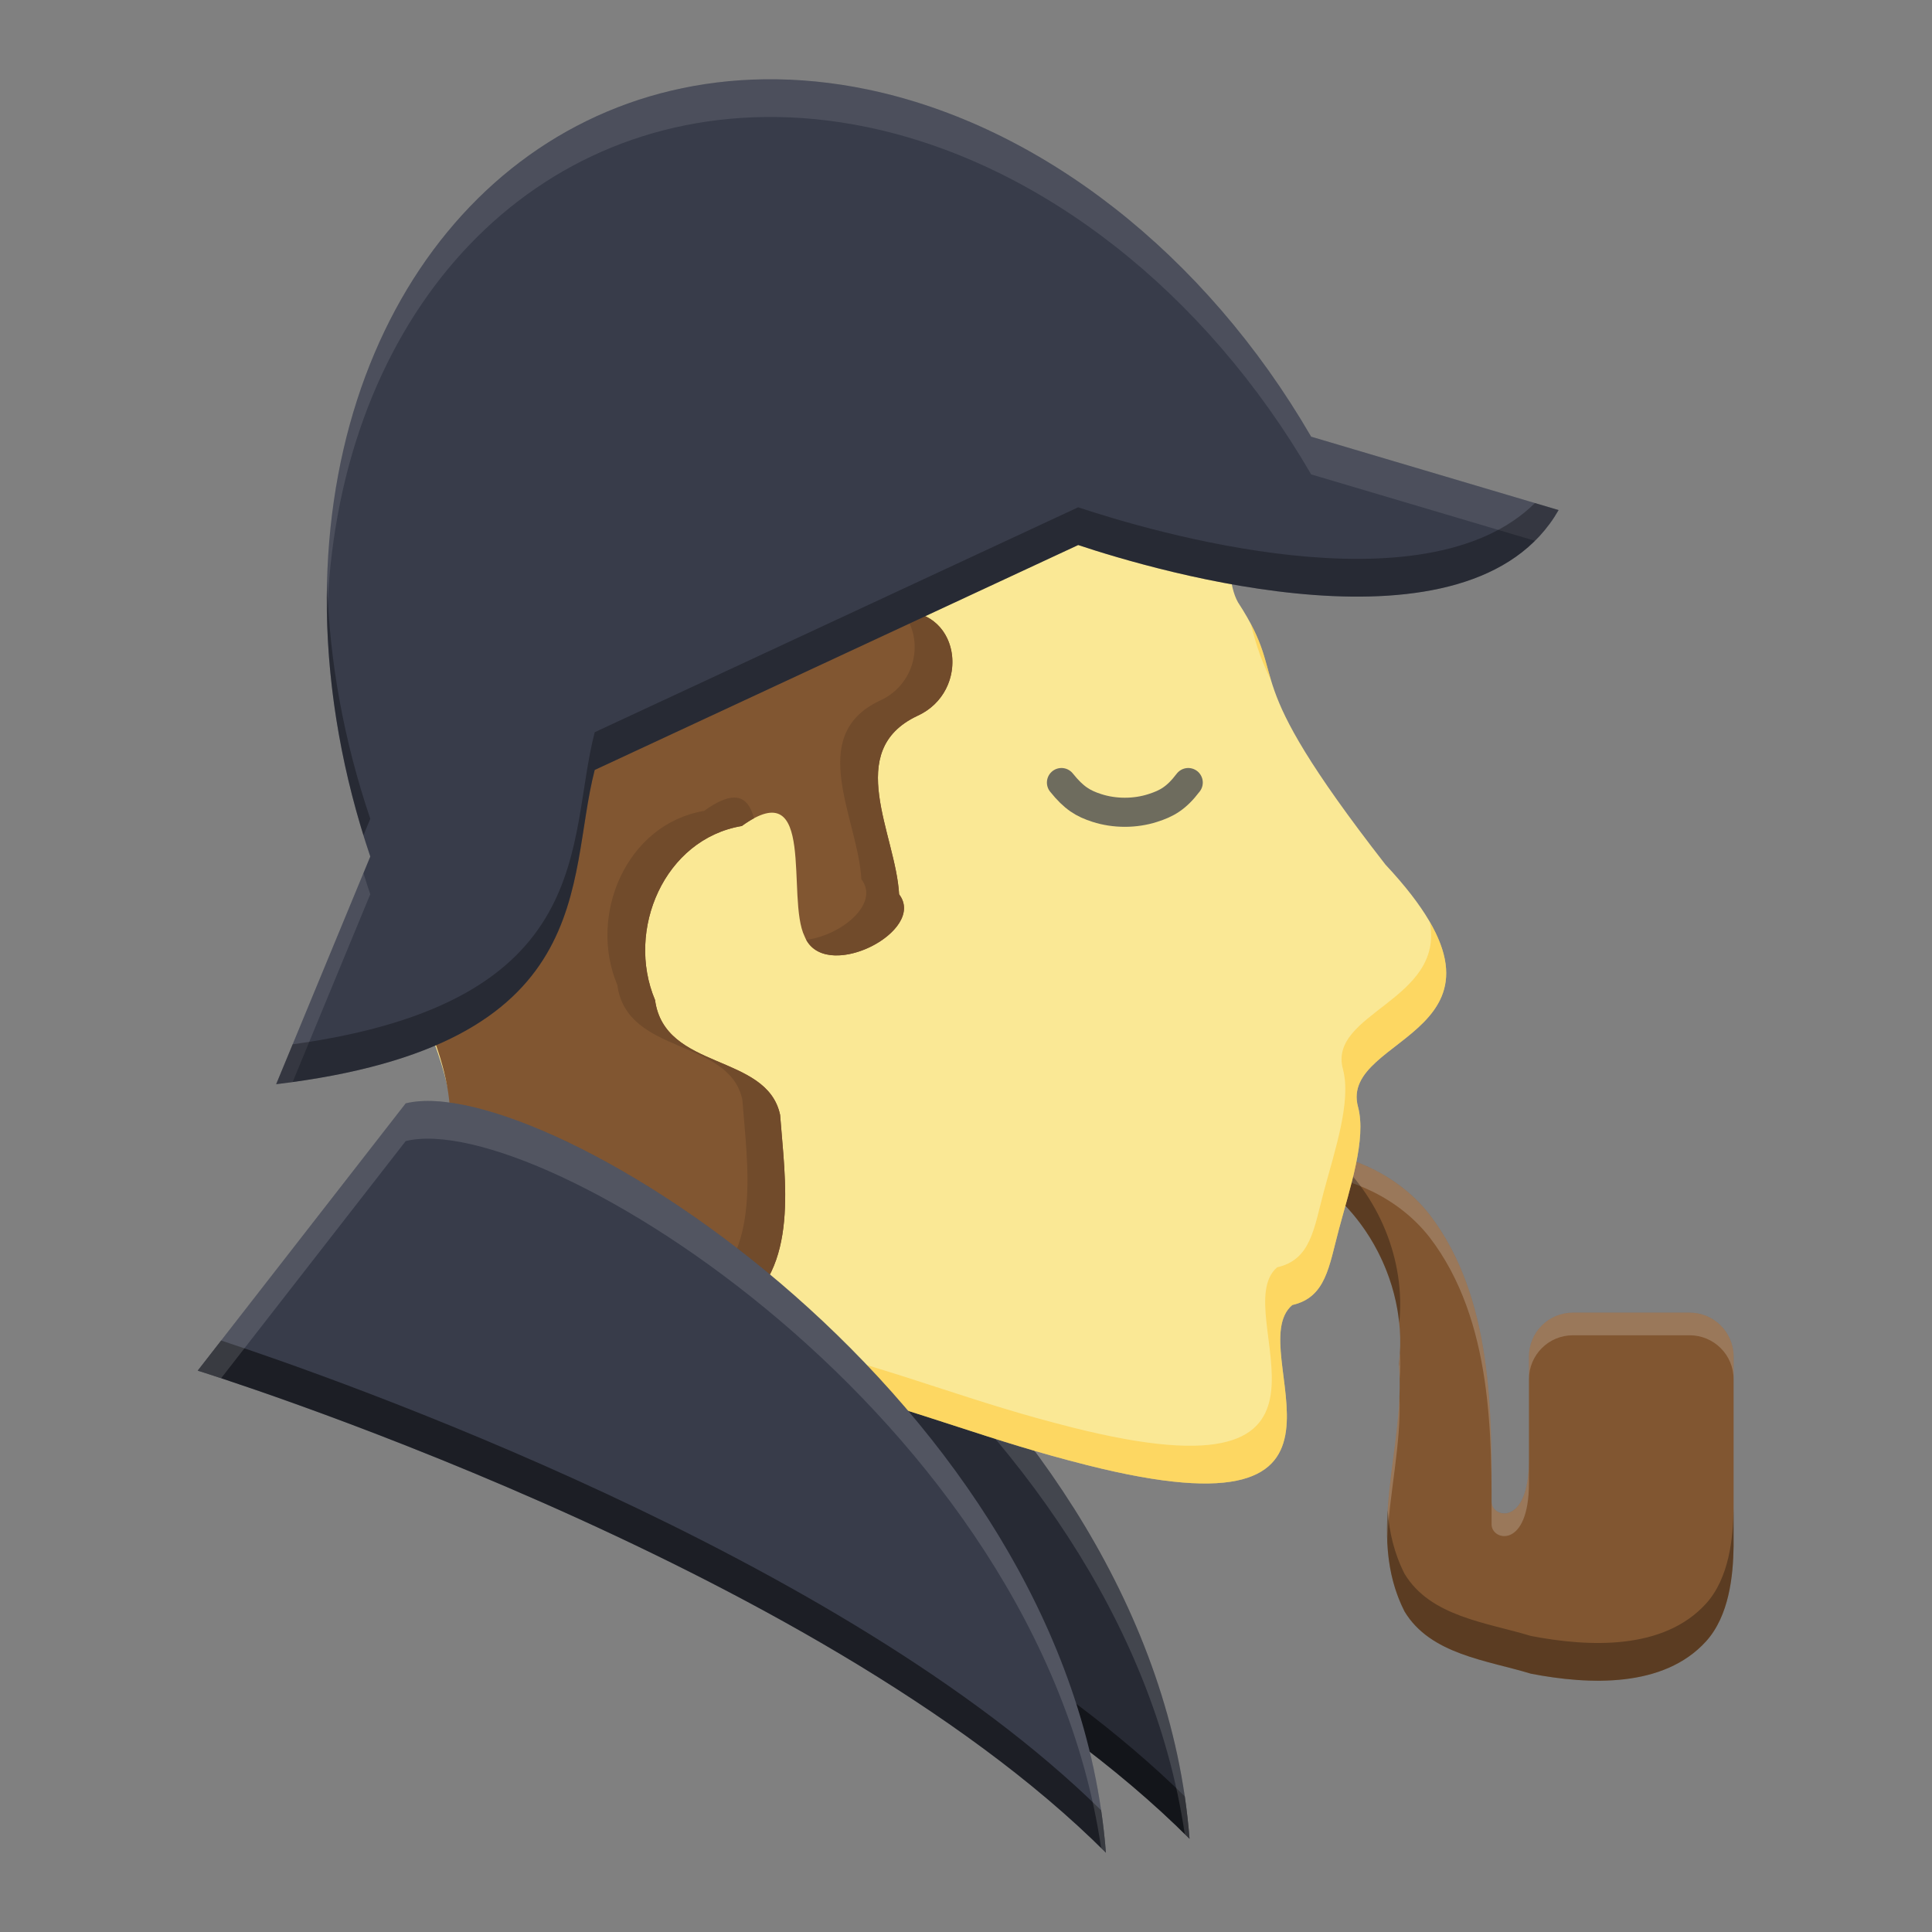
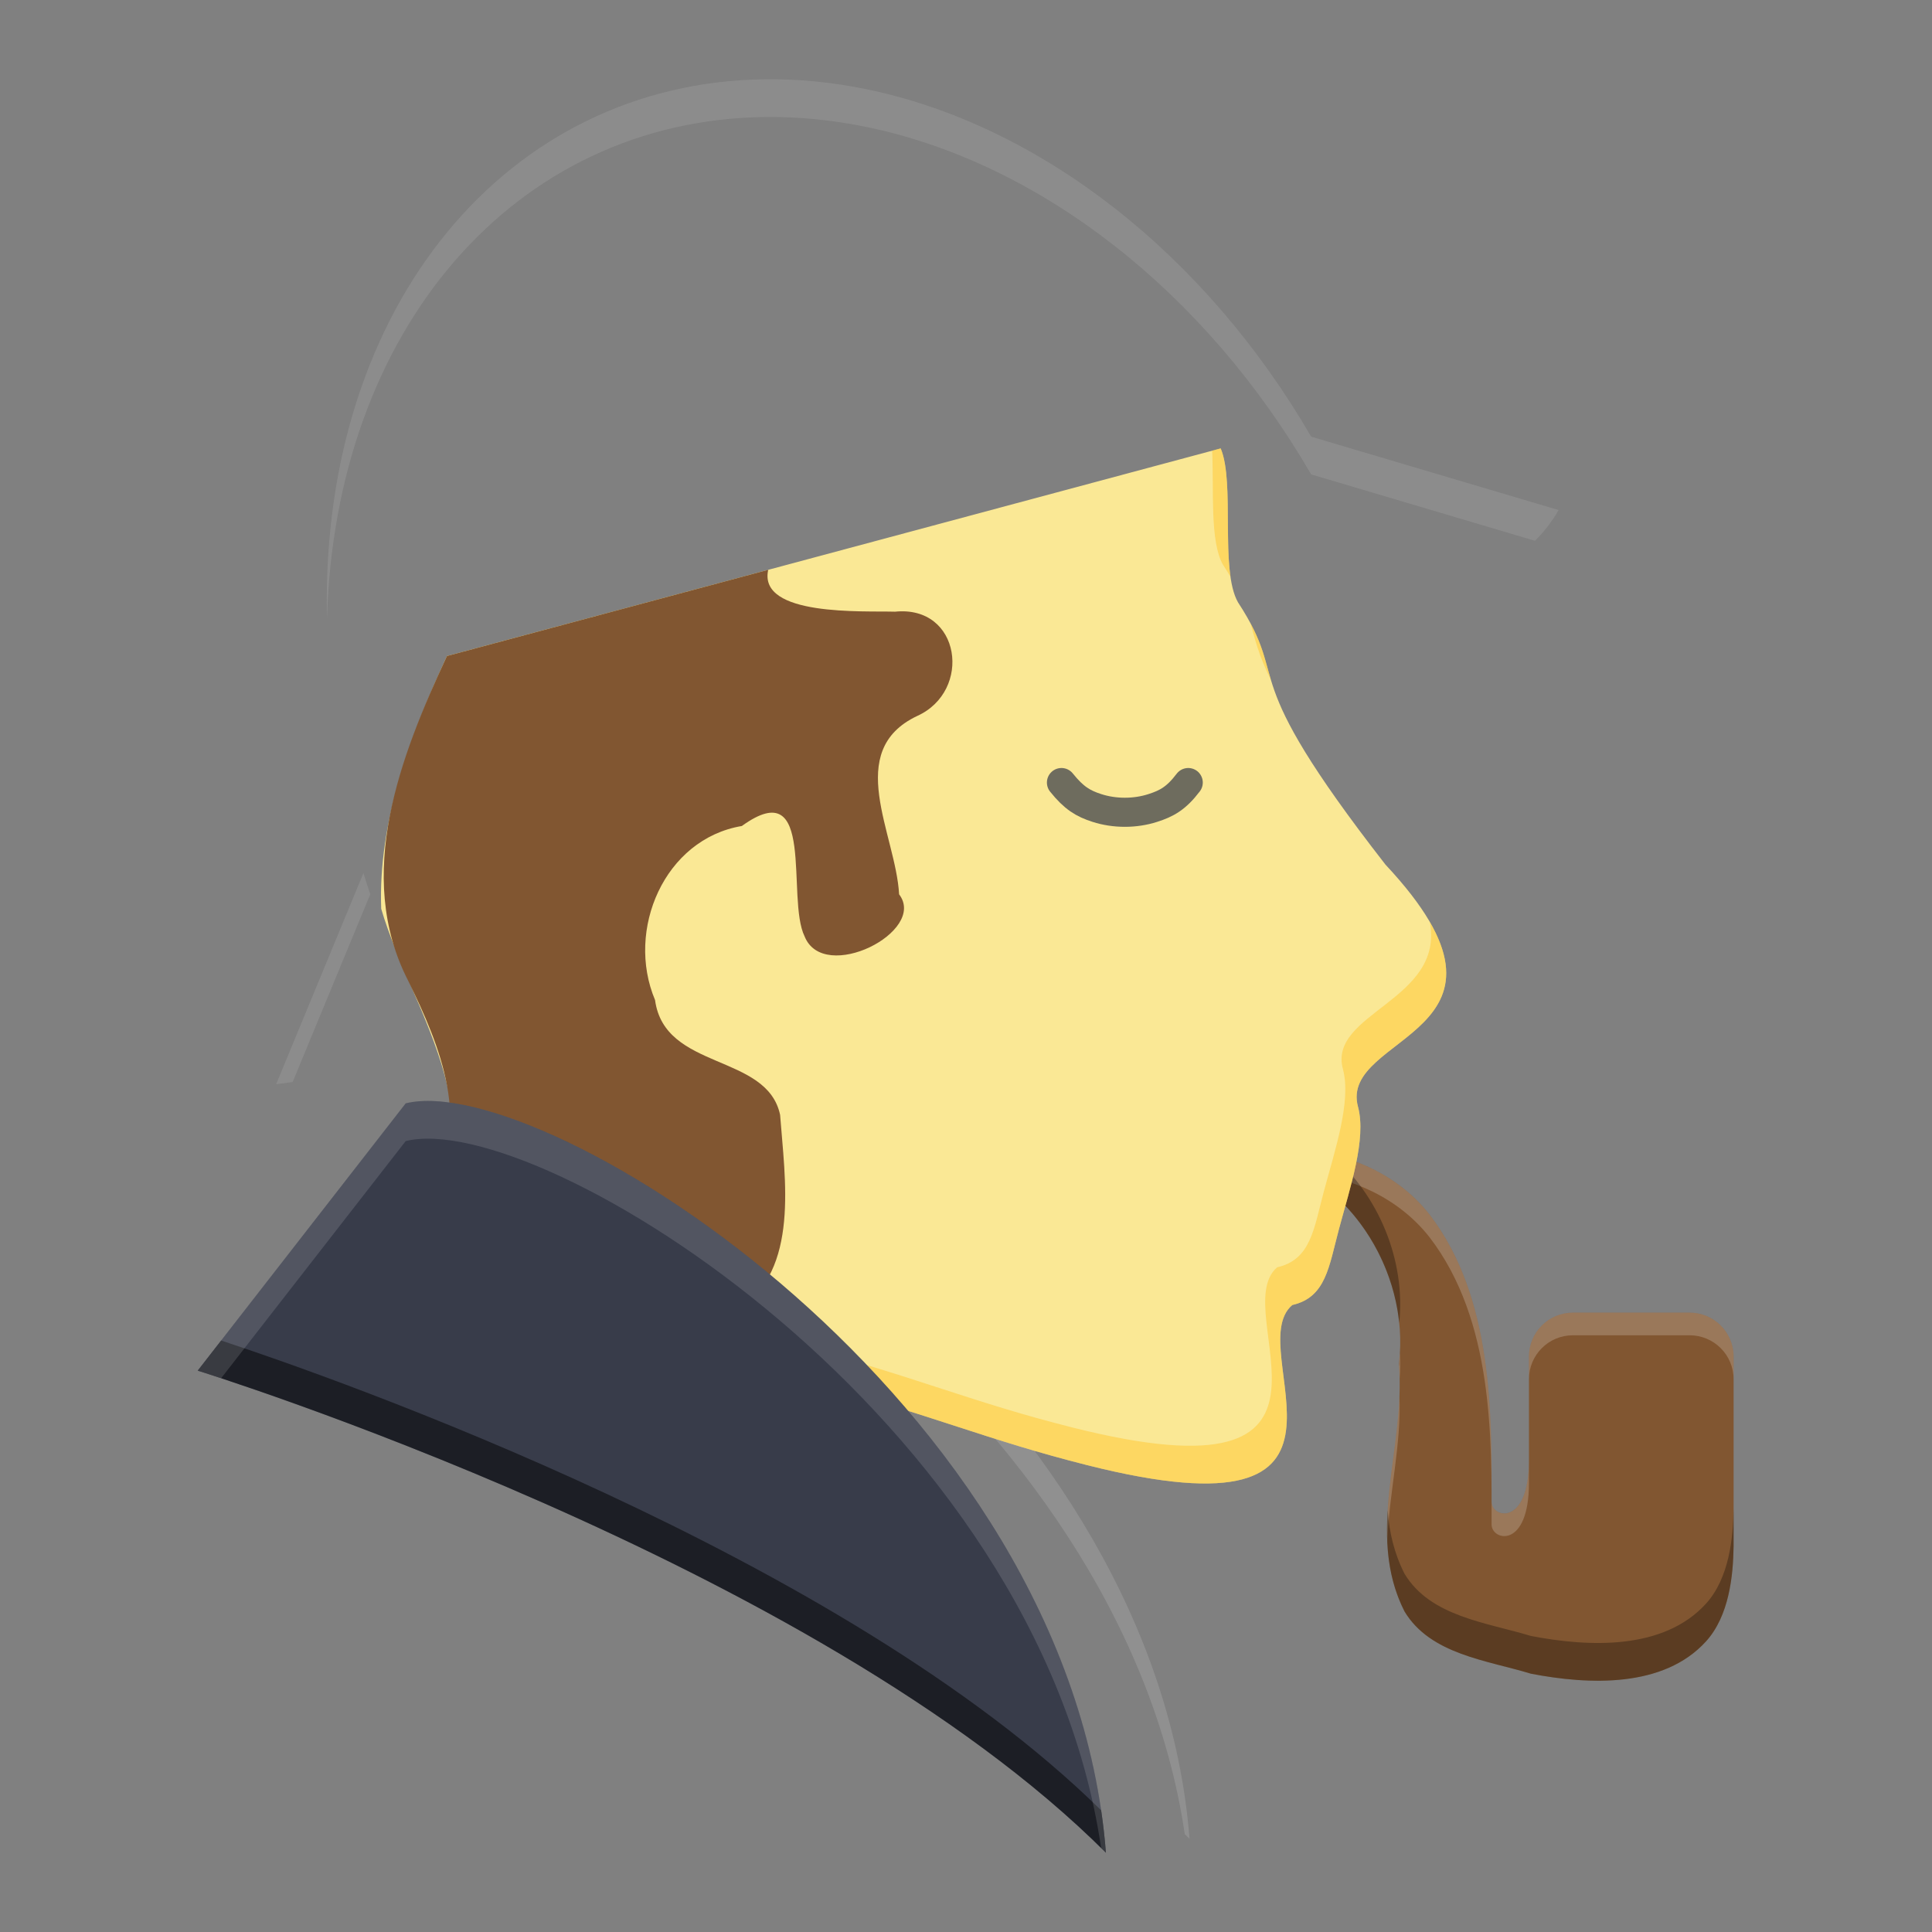
<svg xmlns="http://www.w3.org/2000/svg" width="512" height="512" version="1.1" viewBox="0 0 135.47 135.47">
  <rect x="0" y="0" width="135.47" height="135.47" fill="#808080" stroke="none" />
  <path d="m90.254 80.612c-0.873 0.008-1.742 0.103-2.588 0.287 6.702 1.115 11.244 8.181 10.421 14.75 0.493 5.765-2.384 11.872 0.399 17.347 1.822 3.019 5.769 3.417 8.862 4.362 4.096 0.79 9.304 1.003 12.272-2.261 1.633-1.795 1.909-4.621 1.938-6.656v-13.311c0-1.711-1.378-3.089-3.089-3.089h-8.173c-1.711 0-3.088 1.378-3.088 3.089v7.267c0 4.673-2.619 4.05-2.619 2.913 0-5.992 0.147-14.293-4.354-20.148-2.345-2.998-6.199-4.586-9.982-4.551z" fill="#815631" />
  <path d="m90.253 80.612c-0.873 0.008-1.742 0.102-2.588 0.286 1.347 0.224 2.607 0.69 3.754 1.343 3.392 0.266 6.711 1.82 8.816 4.51 4.501 5.855 4.354 14.155 4.354 20.148 0 1.136 2.619 1.759 2.619-2.913v-1.587c0 4.673-2.619 4.05-2.619 2.913 0-5.992 0.147-14.293-4.354-20.148-2.345-2.998-6.199-4.587-9.982-4.551zm20.043 11.429c-1.711 0-3.088 1.378-3.088 3.089v1.587c0-1.711 1.377-3.089 3.088-3.089h8.173c1.711 0 3.089 1.378 3.089 3.089v-1.587c0-1.711-1.378-3.089-3.089-3.089h-8.173zm-12.139 2.842c-0.016 0.256-0.039 0.511-0.071 0.765 0.03 0.35 0.047 0.701 0.054 1.054 0.049-0.605 0.054-1.213 0.017-1.819zm-0.03 3.017c-0.132 3.379-0.999 6.83-0.855 10.164 0.133-3.364 0.999-6.815 0.855-10.164z" fill="#fff" opacity=".2" />
  <path d="m90.253 80.612c-0.873 0.008-1.742 0.102-2.588 0.286 5.725 0.952 9.872 6.247 10.447 11.865 0.463-4.394-1.449-8.974-4.781-11.822-1.01-0.228-2.047-0.339-3.078-0.33zm7.872 14.673c-0.012 0.121-0.024 0.243-0.039 0.364 0.005 0.059 0.008 0.118 0.012 0.176 0.011-0.18 0.02-0.36 0.027-0.54zm23.432 10.51c-0.03 2.034-0.305 4.861-1.938 6.656-2.969 3.263-8.176 3.05-12.272 2.261-3.093-0.945-7.04-1.343-8.863-4.362-0.733-1.443-1.071-2.929-1.183-4.442-0.151 2.425 0.026 4.811 1.183 7.088 1.822 3.019 5.769 3.417 8.863 4.362 4.096 0.79 9.303 1.003 12.272-2.261 1.633-1.795 1.909-4.622 1.938-6.656v-2.646z" opacity=".3" />
-   <path d="m34.311 76.388-14.586 18.744s43.3 13.418 63.684 33.802c-2.479-31.796-39.423-54.925-49.098-52.545z" fill="#272a34" />
-   <path d="m21.37 93.018-1.644 2.114s43.3 13.418 63.683 33.802c-0.078-1-0.19-1.99-0.334-2.972-18.172-17.891-53.788-30.329-61.705-32.943z" opacity=".5" />
  <path d="m35.845 76.22c-0.567 0.001-1.08 0.057-1.534 0.168l-14.586 18.744s0.623 0.195 1.644 0.532l12.941-16.63c9.371-2.305 44.323 19.32 48.764 49.573 0.111 0.109 0.224 0.217 0.334 0.327-2.363-30.305-36.035-52.738-47.564-52.714z" fill="#fff" opacity=".13" />
  <path d="m31.339 46c-2.534 5.518-4.841 11.602-4.609 17.723 2.057 7.096 9.27 16.363 1.503 22.588 24.845 24.769 20.931 26.67 28.657 10.641 8.57 2.296 12.257 3.994 19.344 5.783 21.676 5.471 10.689-8.091 14.378-11.228 2.368-0.539 2.568-2.691 3.28-5.347 0.768-2.864 1.933-6.301 1.331-8.547-1.405-5.168 13.099-5.049 1.926-16.985-10.824-13.9-6.492-12.489-10.344-18.397-1.288-2.274-0.189-8.369-1.212-10.789" fill="#fae895" />
  <path d="m85.594 31.442-0.598 0.16c0.127 2.791-0.168 6.359 0.752 7.983 0.202 0.31 0.377 0.595 0.537 0.868-0.408-2.802 0.126-7.078-0.691-9.011zm2.087 12.253c0.32 1.119 0.559 2.22 1.446 4.012-0.406-1.338-0.562-2.36-1.446-4.012zm12.576 20.948c1.051 5.513-7.164 6.375-6.091 10.325 0.602 2.246-0.563 5.683-1.331 8.547-0.712 2.656-0.912 4.808-3.28 5.347-3.688 3.137 7.298 16.699-14.378 11.228-7.088-1.789-10.774-3.486-19.344-5.783-7.522 15.606-4.021 14.207-26.761-8.738-0.258 0.251-0.535 0.499-0.838 0.742 24.845 24.769 20.931 26.67 28.657 10.642 8.57 2.296 12.257 3.994 19.344 5.783 21.676 5.471 10.69-8.091 14.378-11.228 2.368-0.539 2.568-2.691 3.28-5.347 0.768-2.864 1.933-6.301 1.331-8.547-1.225-4.509 9.655-4.995 5.033-12.971zm-73.014 0.626c0.598 1.641 1.376 3.371 2.121 5.133-0.635-1.732-1.41-3.46-2.121-5.133z" fill="#ffc730" opacity=".5" />
  <path d="m53.867 39.955-22.527 6.045c-3.243 6.978-6.543 15.344-2.711 22.787 2.233 4.549 4.518 10.064 1.467 14.779-2.015 4.698 2.52 9.368 7.211 9.213 4.786-0.265 9.901 1.095 14.436-0.919 4.35-2.811 3.288-9.211 2.957-13.687-0.92-4.333-8.101-3.093-8.769-8.052-2.072-4.916 0.657-11.292 6.085-12.202 5.267-3.805 3.083 5.069 4.403 7.743 1.34 3.345 8.622-0.343 6.625-2.953-0.23-4.23-3.915-10.049 1.268-12.506 3.875-1.747 3.067-7.782-1.551-7.312-2.192-0.065-9.622 0.354-8.895-2.935z" fill="#815631" />
-   <path d="m53.866 39.955-2.133 0.573c0.569 0.509 1.516 0.817 2.588 1.004-0.411-0.397-0.603-0.91-0.456-1.576zm9.341 2.91c1.589 1.72 1.178 5.053-1.54 6.278-5.184 2.457-1.499 8.277-1.269 12.506 1.331 1.74-1.459 3.955-3.865 4.251 1.59 2.917 8.457-0.649 6.511-3.193-0.23-4.23-3.915-10.049 1.269-12.506 3.747-1.689 3.115-7.387-1.105-7.337zm-11.726 13.061c-0.521 7.26e-4 -1.206 0.28-2.111 0.934-5.428 0.91-8.157 7.286-6.085 12.202 0.668 4.96 7.849 3.719 8.769 8.052 0.332 4.476 1.393 10.876-2.957 13.687-4.535 2.015-9.65 0.655-14.436 0.919-0.548 0.018-1.094-0.032-1.627-0.138 1.266 0.792 2.761 1.246 4.273 1.196 4.786-0.265 9.901 1.095 14.436-0.919 4.35-2.811 3.289-9.211 2.957-13.687-0.92-4.333-8.101-3.092-8.769-8.052-2.072-4.916 0.657-11.292 6.085-12.202 0.311-0.225 0.595-0.404 0.856-0.544-0.234-0.869-0.64-1.45-1.391-1.449z" fill="#714b2b" />
  <path d="m28.448 77.365-14.586 18.744s43.3 13.418 63.684 33.802c-2.479-31.796-39.423-54.925-49.098-52.545z" fill="#383c4a" />
-   <path d="m53.607 5.559c-18.106 0.24-30.987 15.901-30.689 37.309 0.093 5.696 1.127 11.531 3.046 17.191l-6.6 15.964c22.79-2.73 20.307-14.226 22.338-22.035l33.9-15.77c5.43 1.808 27.494 8.351 33.686-2.452l-17.351-5.147c-7.426-12.797-18.964-21.824-31.125-24.35-2.421-0.503-4.834-0.74-7.205-0.709z" fill="#383c4a" />
  <path d="m53.607 5.559c-18.106 0.24-30.987 15.901-30.689 37.309 0.003 0.179 0.01 0.359 0.014 0.539 0.547-20.321 13.168-34.97 30.675-35.202 2.371-0.031 4.784 0.206 7.205 0.709 12.161 2.526 23.699 11.553 31.125 24.35l15.693 4.655c0.633-0.626 1.191-1.34 1.658-2.154l-17.351-5.147c-7.426-12.797-18.965-21.825-31.125-24.35-2.421-0.503-4.834-0.74-7.205-0.709zm-28.123 55.66-6.121 14.804c0.394-0.047 0.777-0.098 1.156-0.15l5.444-13.169c-0.167-0.494-0.326-0.989-0.48-1.486z" fill="#fff" opacity=".1" />
-   <path d="m107.63 35.273c-7.766 7.688-27.008 1.97-32.029 0.298l-33.9 15.771c-1.996 7.674 0.365 18.909-21.182 21.885l-1.156 2.796c22.789-2.73 20.307-14.226 22.338-22.035l33.9-15.771c5.43 1.808 27.494 8.351 33.686-2.452l-1.658-0.492zm-84.698 5.487c-0.019 0.696-0.024 1.398-0.014 2.107 0.085 5.199 0.956 10.514 2.566 15.706l0.48-1.16c-1.858-5.482-2.884-11.128-3.031-16.652z" opacity=".3" />
  <path d="m15.507 93.995-1.644 2.114s43.3 13.418 63.683 33.802c-0.078-1-0.19-1.99-0.334-2.972-18.172-17.891-53.788-30.329-61.705-32.943z" opacity=".5" />
  <path d="m29.982 77.197c-0.567 0.001-1.08 0.057-1.534 0.168l-14.586 18.744s0.623 0.195 1.644 0.532l12.941-16.63c9.371-2.305 44.323 19.32 48.764 49.573 0.111 0.109 0.224 0.217 0.334 0.327-2.363-30.305-36.035-52.738-47.564-52.714z" fill="#fff" opacity=".13" />
  <path d="m83.318 54.872c-0.848 1.117-1.516 1.472-2.487 1.784-1.243 0.4-2.674 0.4-3.916 0-0.971-0.312-1.613-0.695-2.487-1.784" fill="none" stroke="#383c4a" stroke-linecap="round" stroke-linejoin="round" stroke-opacity=".719" stroke-width="2.04" />
</svg>